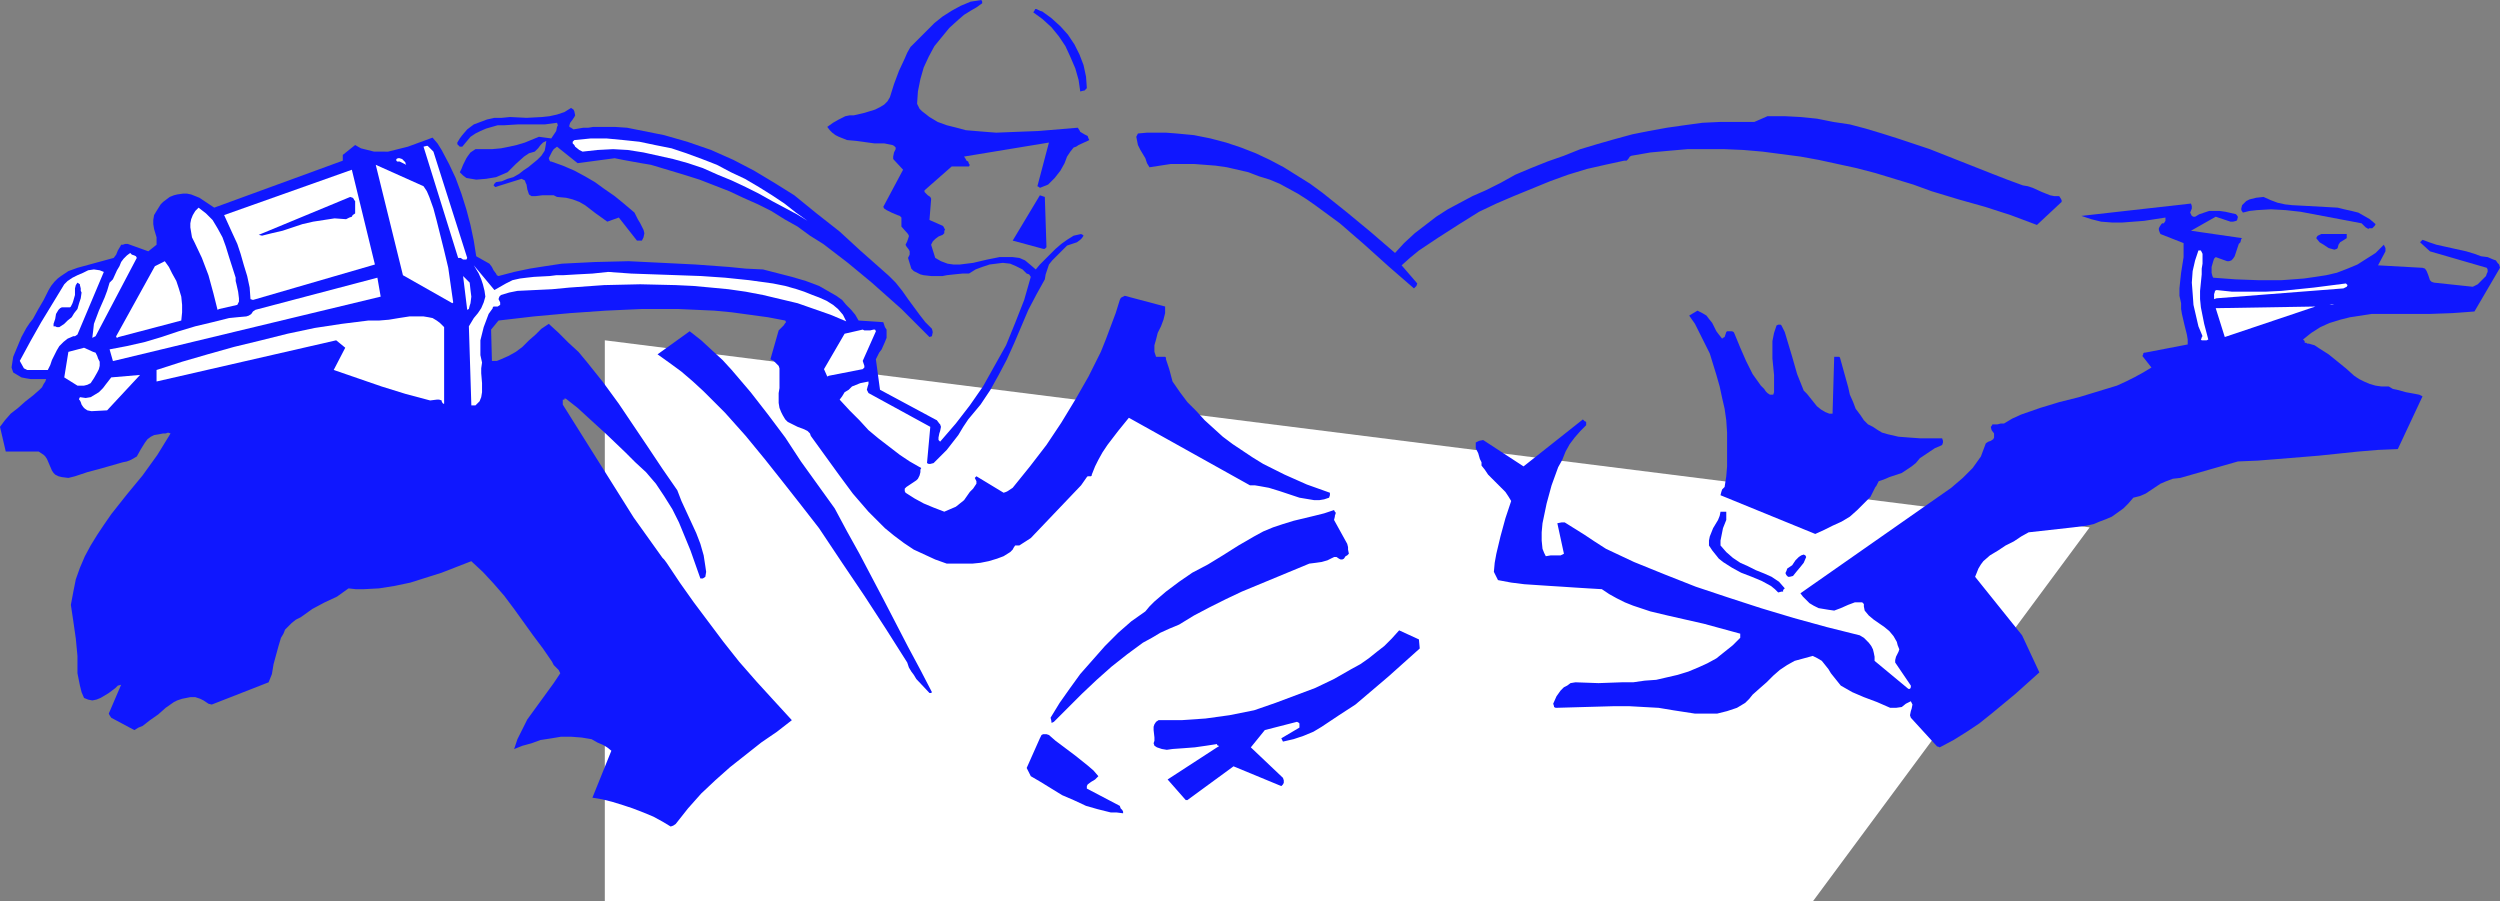
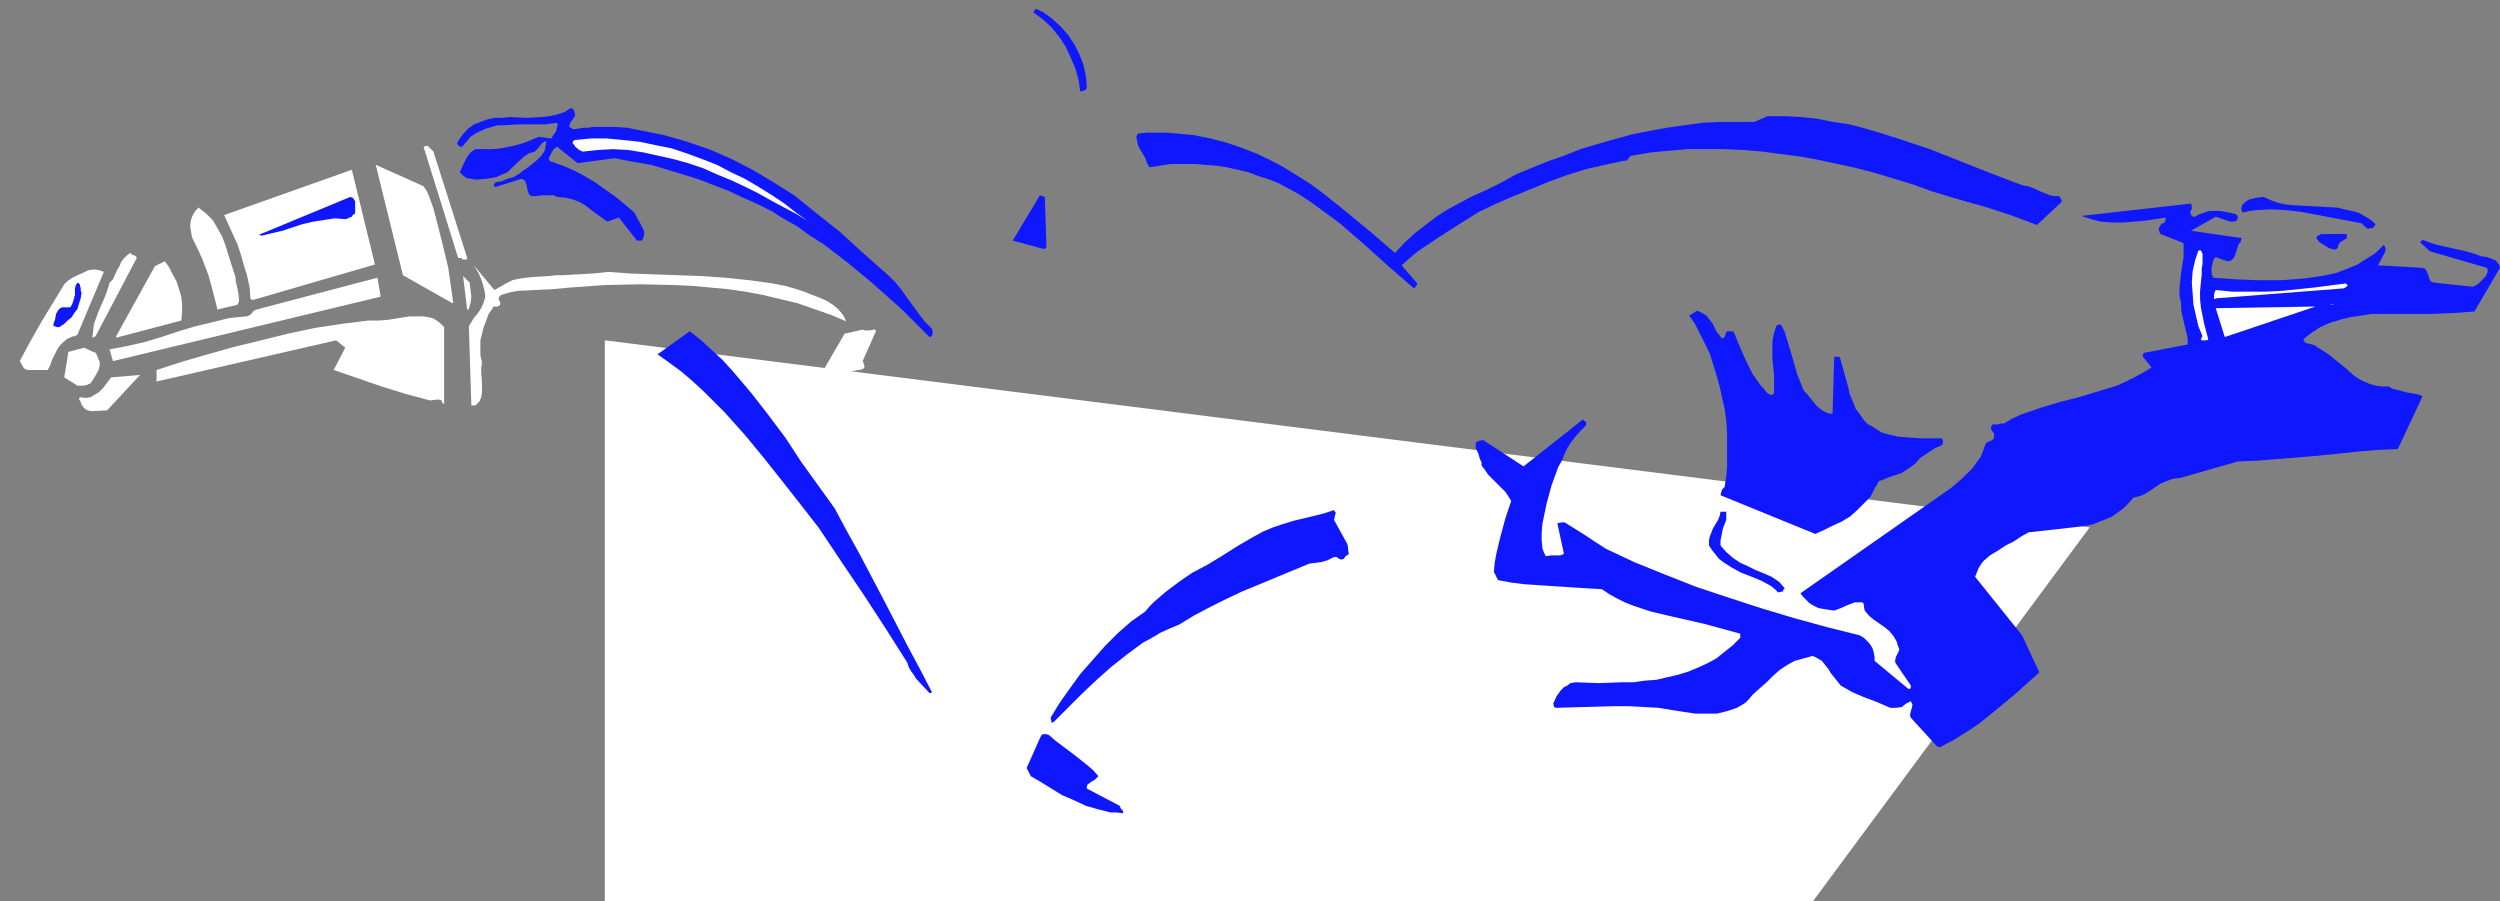
<svg xmlns="http://www.w3.org/2000/svg" xmlns:ns1="http://sodipodi.sourceforge.net/DTD/sodipodi-0.dtd" xmlns:ns2="http://www.inkscape.org/namespaces/inkscape" version="1.0" width="129.724mm" height="46.776mm" id="svg38" ns1:docname="Racing Collage.wmf">
  <rect width="100%" height="100%" fill="#808080" stroke="none" />
  <ns1:namedview id="namedview38" pagecolor="#ffffff" bordercolor="#000000" borderopacity="0.25" ns2:showpageshadow="2" ns2:pageopacity="0.0" ns2:pagecheckerboard="0" ns2:deskcolor="#d1d1d1" ns2:document-units="mm" />
  <defs id="defs1">
    <pattern id="WMFhbasepattern" patternUnits="userSpaceOnUse" width="6" height="6" x="0" y="0" />
  </defs>
  <path style="fill:#ffffff;fill-opacity:1;fill-rule:evenodd;stroke:none" d="m 118.614,66.741 291.203,36.684 -54.298,73.367 H 118.614 Z" id="path1" />
-   <path style="fill:#0f17ff;fill-opacity:1;fill-rule:evenodd;stroke:none" d="m 132.027,161.925 0.485,-0.323 2.424,-3.07 2.586,-2.909 2.747,-2.586 2.909,-2.586 3.07,-2.424 3.07,-2.424 3.07,-2.101 2.909,-2.262 -3.555,-3.878 -3.394,-3.717 -3.394,-3.878 -3.07,-3.878 -2.909,-3.878 -2.909,-3.878 -2.747,-3.878 -2.586,-3.878 -0.485,-0.646 -0.323,-0.323 v 0 l -5.656,-7.918 -13.898,-22.139 v -0.485 -0.485 h 0.162 0.162 v -0.162 l 0.162,-0.162 v 0.162 h 0.162 l 2.262,1.778 1.939,1.778 3.717,3.394 3.717,3.555 1.939,1.939 2.101,1.939 1.939,2.262 1.616,2.424 1.616,2.586 1.293,2.586 1.131,2.747 1.131,2.747 0.97,2.747 0.97,2.747 h 0.485 l 0.485,-0.323 0.162,-0.97 -0.162,-1.131 -0.323,-2.101 -0.646,-2.262 -0.808,-2.101 -1.939,-4.202 -0.97,-2.101 -0.808,-2.101 -2.909,-4.202 -2.909,-4.363 -5.656,-8.403 -3.07,-4.202 -3.232,-4.04 -1.616,-1.939 -1.939,-1.778 -1.939,-1.939 -1.939,-1.778 -1.454,0.97 -1.131,1.131 -1.293,1.131 -1.293,1.293 -1.293,0.97 -1.454,0.808 -1.454,0.646 -0.808,0.323 h -0.97 l -0.162,-6.141 1.454,-1.778 6.949,-0.808 7.11,-0.646 6.949,-0.485 7.11,-0.323 h 7.11 l 3.555,0.162 3.555,0.162 3.394,0.323 3.555,0.485 3.555,0.485 3.394,0.646 0.162,0.323 -0.162,0.162 -0.323,0.485 -0.485,0.485 -0.485,0.485 -1.616,5.656 0.646,0.323 0.485,0.485 0.485,0.485 0.162,0.485 v 0.646 0.646 1.293 0.808 0.485 l -0.162,0.97 v 0.97 0.97 l 0.162,0.97 0.323,0.808 0.323,0.646 0.485,0.808 0.485,0.485 1.293,0.646 0.646,0.323 1.293,0.485 0.646,0.323 0.485,0.485 0.162,0.485 5.494,7.595 2.747,3.717 3.07,3.555 1.616,1.616 1.616,1.616 1.778,1.454 1.939,1.454 1.939,1.293 2.101,0.97 2.101,0.97 2.262,0.808 h 3.232 1.778 l 1.616,-0.162 1.616,-0.323 1.616,-0.485 1.293,-0.485 1.293,-0.808 0.485,-0.485 0.162,-0.323 0.323,-0.485 h 0.323 0.485 l 2.262,-1.454 9.858,-10.342 1.131,-1.616 0.162,-0.162 h 0.323 0.323 l 0.162,-0.162 v -0.162 l 0.646,-1.616 0.646,-1.293 0.808,-1.454 0.97,-1.454 2.101,-2.747 2.101,-2.586 23.755,13.251 h 0.97 l 0.97,0.162 1.778,0.323 2.101,0.646 1.939,0.646 1.939,0.646 1.939,0.323 0.97,0.162 h 0.97 l 0.97,-0.162 0.97,-0.323 0.162,-0.485 v -0.485 l -4.525,-1.616 -4.363,-1.939 -4.202,-2.101 -2.101,-1.293 -1.939,-1.293 -1.939,-1.293 -1.939,-1.454 -1.778,-1.616 -1.778,-1.616 -1.616,-1.778 -1.778,-1.778 -1.454,-1.939 -1.454,-2.101 -0.646,-2.424 -0.323,-0.97 -0.323,-0.97 v -0.323 l -0.162,-0.162 h -0.485 -0.646 -0.646 l -0.162,-0.485 -0.162,-0.485 v -0.646 -0.646 l 0.323,-1.131 0.323,-1.293 0.646,-1.293 0.485,-1.293 0.323,-1.293 v -1.293 l -7.918,-2.101 -0.646,0.323 -0.162,0.162 -0.162,0.323 -0.808,2.586 -0.97,2.586 -0.97,2.586 -0.97,2.424 -2.424,4.848 -2.586,4.525 -2.747,4.525 -2.909,4.363 -3.232,4.202 -3.394,4.202 -0.485,0.323 -0.485,0.323 -0.323,0.162 -0.485,0.162 -5.333,-3.232 -0.162,0.162 -0.162,0.162 0.162,0.323 0.162,0.323 v 0.485 l -0.646,0.97 -0.646,0.646 -1.131,1.616 -0.808,0.646 -0.808,0.646 -1.131,0.485 -1.131,0.485 -2.101,-0.808 -1.939,-0.808 -1.778,-0.97 -1.778,-1.131 -0.162,-0.323 V 95.83 l 0.323,-0.323 0.485,-0.323 0.485,-0.323 0.485,-0.323 0.485,-0.323 0.323,-0.323 0.323,-0.646 0.162,-0.646 v -0.485 l 0.162,-0.323 v 0 l -2.262,-1.293 -1.939,-1.293 -2.101,-1.616 -2.101,-1.616 -1.939,-1.616 -1.778,-1.939 -1.939,-1.939 -1.939,-2.101 0.485,-0.646 0.485,-0.808 0.808,-0.485 0.646,-0.646 0.808,-0.323 0.808,-0.323 1.616,-0.323 v 0.485 l -0.162,0.485 -0.162,0.646 0.323,0.646 12.12,6.626 -0.646,7.11 0.323,0.162 h 0.323 l 0.646,-0.162 1.293,-1.293 1.293,-1.293 2.262,-2.909 0.97,-1.616 0.97,-1.454 2.424,-2.909 0.97,-1.454 0.97,-1.454 1.616,-2.909 1.616,-3.07 1.454,-3.232 2.747,-6.464 1.616,-3.07 1.616,-2.909 0.162,-0.97 0.323,-0.97 0.323,-0.97 0.646,-0.808 1.454,-1.454 0.808,-0.808 0.646,-0.646 0.97,-0.323 0.97,-0.323 0.646,-0.485 0.323,-0.323 0.323,-0.485 -0.162,-0.162 -0.323,-0.162 -1.454,0.323 -1.293,0.808 -1.131,0.808 -1.131,0.97 -1.939,1.939 -1.131,1.131 -0.808,0.97 -1.131,-0.97 -0.97,-0.808 -1.131,-0.485 -1.293,-0.162 h -1.293 -1.293 l -2.424,0.485 -2.747,0.646 -1.293,0.162 -1.293,0.162 h -1.293 l -1.131,-0.162 -1.293,-0.485 -1.131,-0.646 -0.808,-2.586 0.323,-0.646 0.485,-0.485 0.646,-0.485 0.808,-0.323 v 0 l 0.162,-0.162 0.162,-0.162 V 45.248 l 0.162,-0.162 -0.162,-0.323 -0.162,-0.323 -0.162,-0.162 -2.586,-1.131 0.323,-4.04 V 38.946 l -0.162,-0.323 -0.485,-0.323 -0.485,-0.485 -0.162,-0.162 v -0.323 l 5.333,-4.686 h 3.394 l 0.162,-0.323 -0.162,-0.162 -0.162,-0.485 -0.323,-0.162 -0.162,-0.323 -0.323,-0.485 16.645,-2.747 -2.262,8.565 0.323,0.162 0.162,0.162 0.808,-0.323 0.808,-0.323 0.646,-0.646 0.646,-0.646 1.131,-1.454 0.808,-1.454 0.485,-1.293 0.646,-0.97 0.646,-0.808 0.485,-0.162 0.485,-0.323 2.101,-0.97 -0.162,-0.323 -0.162,-0.485 -0.646,-0.323 -0.808,-0.485 -0.162,-0.323 -0.323,-0.485 -3.878,0.323 -3.878,0.323 -4.202,0.162 -4.04,0.162 -2.101,-0.162 -1.939,-0.162 -1.939,-0.162 -1.778,-0.485 -1.939,-0.485 -1.778,-0.646 -1.616,-0.97 -1.454,-1.131 -0.485,-0.485 -0.162,-0.323 -0.323,-0.646 0.162,-2.424 0.485,-2.424 0.646,-2.262 0.97,-2.101 1.131,-2.101 1.454,-1.778 1.454,-1.778 1.778,-1.616 1.131,-0.97 1.293,-0.808 1.131,-0.646 1.131,-0.808 V 0.323 L 192.465,0 l -2.101,0.323 -1.939,0.808 -1.778,0.97 -1.778,1.131 -1.616,1.293 -1.454,1.454 -3.232,3.232 -0.646,1.131 -0.485,1.131 -1.131,2.424 -0.97,2.586 -0.808,2.586 -0.485,0.808 -0.646,0.646 -0.808,0.485 -0.97,0.485 -2.101,0.646 -2.101,0.485 h -0.808 l -0.808,0.162 -1.293,0.646 -1.131,0.646 -1.131,0.808 0.485,0.646 0.485,0.485 0.646,0.485 0.646,0.323 1.616,0.646 1.778,0.162 3.555,0.485 h 1.939 l 1.616,0.323 0.323,0.162 0.323,0.323 v 0.323 l -0.162,0.323 -0.162,0.323 -0.162,0.808 v 0.485 l 1.939,2.101 -3.878,7.272 0.162,0.323 0.485,0.323 0.97,0.485 1.131,0.485 0.485,0.162 0.323,0.323 v 1.778 l 1.293,1.454 0.162,0.323 v 0.162 l -0.162,0.485 -0.162,0.485 -0.323,0.646 0.162,0.323 0.485,0.646 0.162,0.323 v 0.646 l -0.323,0.646 0.646,2.101 0.485,0.485 0.646,0.323 0.646,0.323 0.646,0.162 1.454,0.162 h 1.454 0.808 l 0.808,-0.162 1.454,-0.162 1.616,-0.162 h 1.293 l 1.293,-0.808 1.293,-0.485 1.454,-0.485 1.293,-0.162 1.293,-0.162 1.454,0.162 1.131,0.485 1.293,0.646 0.485,0.485 0.323,0.323 0.485,0.162 0.323,0.485 -1.293,4.525 -1.778,4.525 -1.778,4.363 -2.262,4.04 -2.262,4.04 -2.586,3.717 -2.747,3.555 -3.07,3.555 -0.323,-0.323 v -0.485 l 0.162,-0.808 0.162,-0.485 0.162,-0.808 -0.162,-0.485 -0.162,-0.162 -0.485,-0.646 -0.323,-0.162 -10.827,-5.818 -0.808,-5.979 0.323,-0.646 0.323,-0.646 0.485,-0.646 0.646,-1.454 0.323,-0.808 v -0.808 -0.808 l -0.323,-0.485 -0.162,-0.485 -0.162,-0.485 -4.848,-0.323 -0.646,-1.131 -0.808,-0.97 -0.97,-0.97 -0.808,-0.97 -1.131,-0.808 -1.131,-0.646 -2.262,-1.293 -2.586,-0.97 -2.747,-0.808 -5.656,-1.454 -3.394,-0.162 -3.232,-0.323 -6.626,-0.485 -6.464,-0.323 -6.626,-0.323 -6.626,0.162 -3.232,0.162 -3.232,0.162 -3.232,0.485 -3.07,0.485 -3.07,0.646 -3.07,0.808 -0.323,-0.162 -0.162,-0.323 -0.485,-0.646 -0.323,-0.646 -0.485,-0.646 -2.586,-1.454 -0.485,-3.07 -0.646,-3.07 -0.808,-3.07 -0.97,-3.07 -1.131,-3.07 -1.293,-2.747 -1.454,-2.747 -0.808,-1.293 -0.97,-1.131 -4.848,1.778 -1.293,0.323 -1.293,0.323 -1.293,0.323 H 74.659 73.366 L 72.074,29.411 70.781,29.088 69.65,28.442 67.226,30.381 v 0.485 0.646 l -25.21,9.211 -1.454,-0.97 -1.454,-0.97 -0.808,-0.323 -0.808,-0.323 -0.808,-0.162 H 35.875 l -1.131,0.162 -0.646,0.162 -0.808,0.323 -0.646,0.485 -0.646,0.485 -0.485,0.485 -0.808,1.293 -0.485,0.808 -0.162,0.97 v 0.808 l 0.162,0.97 0.485,1.616 v 0.646 0.808 l -1.616,1.293 -4.04,-1.454 h -0.485 l -0.485,0.162 h -0.323 l -0.162,0.323 -0.485,0.808 -0.323,0.808 -0.485,0.646 -3.555,0.97 -1.778,0.485 -1.778,0.485 -1.778,0.646 -1.454,0.97 -0.646,0.485 -0.646,0.646 -0.646,0.808 -0.485,0.808 -0.97,1.939 -1.131,1.939 -0.97,1.778 -0.646,0.808 -0.646,0.97 -0.97,1.778 -0.808,1.939 -0.808,1.939 -0.323,2.101 0.323,0.97 0.808,0.485 0.808,0.485 0.808,0.162 0.97,0.162 H 9.05 L 8.888,74.822 8.565,75.306 8.242,75.953 7.757,76.438 6.464,77.569 5.01,78.7 3.555,79.993 2.101,81.124 0.97,82.417 0.485,83.063 0,83.71 1.131,88.558 h 6.464 l 0.485,0.323 0.485,0.323 0.323,0.323 0.323,0.485 0.97,2.262 0.323,0.485 0.323,0.323 0.646,0.323 0.646,0.162 1.293,0.162 1.293,-0.323 2.424,-0.808 2.424,-0.646 2.262,-0.646 2.262,-0.646 0.808,-0.162 0.808,-0.323 1.131,-0.646 0.808,-1.454 0.808,-1.293 0.485,-0.646 0.646,-0.485 0.646,-0.323 0.97,-0.162 0.808,-0.162 h 0.485 l 0.485,-0.162 0.485,0.162 -1.293,2.101 -1.293,2.101 -2.909,4.04 -3.07,3.717 -3.07,3.878 -1.454,2.101 -1.293,1.939 -1.293,2.101 -1.131,2.101 -0.97,2.262 -0.808,2.262 -0.485,2.424 -0.485,2.586 0.485,3.232 0.485,3.394 0.323,3.394 v 1.616 1.778 l 0.485,2.424 0.323,1.293 0.485,1.131 0.808,0.323 0.808,0.162 0.808,-0.162 0.808,-0.323 1.616,-0.97 0.646,-0.485 0.646,-0.485 0.485,-0.485 0.646,-0.162 -2.424,5.656 0.162,0.323 0.323,0.485 4.525,2.424 0.808,-0.485 0.808,-0.323 1.454,-1.131 1.616,-1.131 1.454,-1.293 1.616,-1.131 0.646,-0.323 0.97,-0.323 0.808,-0.162 0.808,-0.162 h 0.97 l 0.97,0.323 0.646,0.323 0.485,0.323 0.485,0.323 0.646,0.162 11.15,-4.363 0.646,-1.616 0.323,-1.939 0.97,-3.555 0.485,-1.616 0.485,-0.808 0.323,-0.808 0.646,-0.646 0.646,-0.646 0.808,-0.646 0.97,-0.485 1.131,-0.808 1.131,-0.808 2.424,-1.293 2.424,-1.131 1.131,-0.808 1.131,-0.808 1.454,0.162 h 1.454 l 3.07,-0.162 3.07,-0.485 3.07,-0.646 3.07,-0.97 3.07,-0.97 5.818,-2.262 2.262,2.101 2.101,2.262 2.101,2.424 1.939,2.586 3.717,5.171 1.939,2.586 1.778,2.586 0.323,0.646 0.485,0.485 0.485,0.485 0.323,0.646 -1.293,1.939 -1.293,1.778 -1.293,1.778 -1.293,1.778 -1.293,1.778 -0.97,1.939 -0.97,1.939 -0.646,1.939 1.616,-0.646 1.778,-0.485 1.778,-0.646 2.101,-0.323 1.939,-0.323 h 1.939 l 2.101,0.162 1.939,0.323 1.131,0.646 1.131,0.485 0.808,0.485 0.808,0.646 -3.717,9.211 1.939,0.323 1.939,0.485 2.101,0.646 1.939,0.646 2.101,0.808 1.939,0.808 1.778,0.97 1.616,0.97 z" id="path2" />
  <path style="fill:#0f17ff;fill-opacity:1;fill-rule:evenodd;stroke:none" d="m 220.261,159.501 v -0.323 l -0.162,-0.323 -0.323,-0.323 -0.162,-0.485 -6.464,-3.394 v -0.485 l 0.162,-0.323 0.646,-0.485 0.808,-0.485 0.323,-0.323 0.323,-0.323 -0.97,-1.131 -1.131,-0.97 -2.424,-1.939 -1.293,-0.97 -1.293,-0.97 -1.293,-0.97 -1.293,-1.131 -0.485,-0.162 h -0.162 -0.162 -0.323 l -0.323,0.162 -0.323,0.646 -2.586,5.818 0.808,1.616 1.939,1.131 2.101,1.293 2.101,1.293 2.262,0.97 2.424,1.131 2.262,0.646 2.586,0.646 h 1.131 z" id="path3" />
-   <path style="fill:#0f17ff;fill-opacity:1;fill-rule:evenodd;stroke:none" d="m 232.865,156.915 9.05,-6.626 9.373,3.878 0.162,-0.162 0.162,-0.162 0.162,-0.323 v -0.485 l -0.162,-0.485 -6.302,-5.979 2.747,-3.394 6.302,-1.616 0.323,0.162 0.162,0.162 v 0.485 0.323 l -3.555,2.101 0.323,0.646 2.101,-0.485 1.939,-0.646 1.939,-0.808 1.616,-0.97 3.394,-2.262 3.232,-2.101 6.464,-5.494 6.141,-5.494 -0.162,-1.778 -3.878,-1.778 -1.454,1.616 -1.454,1.454 -1.454,1.131 -1.616,1.293 -1.616,1.131 -1.778,0.97 -3.394,1.939 -3.717,1.778 -3.878,1.454 -3.878,1.454 -4.202,1.454 -4.848,0.97 -4.686,0.646 -4.686,0.323 h -4.525 l -0.485,0.323 -0.323,0.485 -0.162,0.485 v 0.646 l 0.162,1.454 v 0.646 l -0.162,0.485 0.162,0.485 0.485,0.323 0.97,0.323 0.97,0.162 1.131,-0.162 2.262,-0.162 2.101,-0.162 2.262,-0.323 2.101,-0.323 v 0.162 l 0.162,0.162 h 0.162 v 0 0.162 l -0.323,0.162 -9.696,6.302 3.555,4.04 z" id="path4" />
  <path style="fill:#0f17ff;fill-opacity:1;fill-rule:evenodd;stroke:none" d="m 380.406,146.573 2.747,-1.454 2.586,-1.616 2.424,-1.616 2.424,-1.939 4.686,-3.878 4.686,-4.202 -3.394,-7.272 -9.211,-11.474 0.323,-0.808 0.323,-0.808 0.485,-0.808 0.485,-0.646 1.293,-1.131 1.616,-0.97 1.454,-0.97 1.616,-0.808 1.454,-0.97 1.454,-0.808 2.909,-0.323 2.909,-0.323 2.909,-0.323 2.586,-0.323 1.454,-0.323 1.131,-0.485 1.293,-0.485 1.131,-0.485 1.131,-0.808 1.131,-0.808 0.97,-0.97 0.97,-1.131 1.293,-0.323 1.131,-0.485 1.939,-1.293 0.97,-0.646 1.131,-0.485 1.293,-0.485 1.454,-0.162 11.312,-3.232 3.878,-0.162 4.04,-0.323 7.918,-0.646 7.757,-0.808 3.878,-0.323 3.878,-0.162 4.848,-10.342 -0.646,-0.323 -0.808,-0.162 -1.778,-0.323 -1.778,-0.485 -0.808,-0.162 -0.808,-0.485 h -1.454 l -1.131,-0.162 -1.131,-0.323 -1.131,-0.485 -0.97,-0.485 -0.97,-0.646 -1.616,-1.454 -3.394,-2.747 -1.778,-1.131 -0.97,-0.646 -1.131,-0.323 h -0.323 l -0.162,-0.162 h -0.323 v -0.162 -0.162 l -0.162,-0.162 -0.162,-0.162 1.616,-1.293 1.778,-1.131 1.778,-0.808 2.101,-0.646 1.939,-0.485 2.101,-0.323 2.101,-0.323 h 2.262 9.05 l 4.525,-0.162 2.262,-0.162 2.101,-0.162 5.01,-8.565 -0.162,-0.646 -0.323,-0.323 -0.323,-0.485 -0.485,-0.162 -1.131,-0.485 -1.293,-0.162 -1.293,-0.485 -1.616,-0.485 -2.909,-0.646 -2.909,-0.646 -1.454,-0.485 -1.293,-0.485 -0.485,0.485 1.939,1.778 11.15,3.232 0.162,0.323 v 0.485 l -0.162,0.323 -0.162,0.485 -0.646,0.646 -0.646,0.646 -0.323,0.323 -0.323,0.162 -0.646,0.323 -7.595,-0.808 v 0 l -0.485,-0.162 -0.323,-0.323 -0.162,-0.485 -0.162,-0.485 -0.323,-0.808 -0.323,-0.485 -0.485,-0.162 -8.726,-0.485 1.454,-2.747 v -0.646 l -0.162,-0.323 -0.162,-0.323 -1.616,1.616 -1.778,1.131 -1.778,1.131 -1.939,0.808 -2.101,0.808 -2.101,0.485 -2.101,0.323 -2.262,0.323 -2.101,0.162 -2.262,0.162 h -4.686 l -4.363,-0.162 -4.363,-0.323 -0.162,-0.323 -0.162,-0.646 v -0.485 -0.646 l 0.323,-1.131 0.162,-0.485 0.323,-0.323 2.262,0.808 h 0.323 l 0.485,-0.162 0.323,-0.323 0.323,-0.485 0.646,-1.939 0.162,-0.485 0.323,-0.323 0.162,-0.646 0.162,-0.162 v 0 l -10.019,-1.454 4.848,-2.747 0.97,0.323 0.97,0.323 0.97,0.323 h 0.485 l 0.646,-0.162 v 0 l 0.162,-0.162 0.162,-0.646 -0.162,-0.162 v 0 -0.162 h -0.162 v -0.162 l -2.101,-0.485 -1.131,-0.162 h -0.97 -1.131 l -0.97,0.323 -0.97,0.323 -0.808,0.485 h -0.323 l -0.323,-0.162 -0.162,-0.323 -0.162,-0.323 0.323,-0.808 v -0.485 l -0.162,-0.485 -21.493,2.424 0.97,0.323 0.97,0.323 1.939,0.485 2.101,0.162 h 2.101 l 2.101,-0.162 2.101,-0.162 4.202,-0.646 v 0.323 0.323 l -0.323,0.485 h -0.323 l -0.162,0.162 -0.323,0.485 -0.162,0.323 v 0.323 l 0.162,0.485 0.162,0.323 4.525,1.778 v 1.293 1.454 l -0.485,3.07 -0.162,1.454 -0.162,1.616 v 1.454 l 0.323,1.454 v 1.131 l 0.162,0.97 0.485,2.101 0.485,1.939 0.162,0.97 v 0.97 l -8.403,1.616 h -0.162 l -0.162,0.162 v 0.162 l -0.162,0.323 1.778,2.262 -1.616,0.97 -1.778,0.97 -1.616,0.808 -1.778,0.808 -3.717,1.131 -3.717,1.131 -1.939,0.485 -1.939,0.485 -3.717,1.131 -3.717,1.293 -1.778,0.808 -1.616,0.97 h -0.646 l -0.646,0.162 h -0.97 l -0.162,0.323 -0.162,0.162 0.162,0.646 0.485,0.646 v 0.485 0.323 l -0.162,0.323 -0.485,0.323 -0.485,0.162 -0.485,0.323 -0.485,1.293 -0.485,1.293 -0.808,1.131 -0.808,1.131 -1.939,1.939 -2.262,1.939 -29.573,20.685 0.485,0.646 0.646,0.646 0.646,0.646 0.808,0.485 0.97,0.485 0.97,0.162 0.97,0.162 1.131,0.162 1.293,-0.485 1.454,-0.646 1.293,-0.485 h 0.808 0.646 l 0.323,0.323 v 0.485 l 0.162,0.808 0.808,0.97 0.97,0.808 2.101,1.454 0.97,0.808 0.808,0.97 0.646,1.131 0.162,0.646 0.323,0.808 -0.162,0.485 -0.162,0.323 -0.323,0.646 -0.162,0.646 v 0.162 0.323 l 3.07,4.525 v 0.323 l -0.162,0.323 h -0.323 l -6.626,-5.494 v -0.808 l -0.162,-0.808 -0.162,-0.646 -0.323,-0.646 -0.485,-0.646 -0.485,-0.485 -0.485,-0.485 -0.808,-0.485 -6.464,-1.616 -6.464,-1.778 -6.464,-1.939 -6.464,-2.101 -6.302,-2.101 -6.141,-2.424 -5.979,-2.424 -2.747,-1.293 -2.747,-1.293 -2.262,-1.454 -1.939,-1.293 -3.878,-2.424 h -0.646 l -0.808,0.162 1.293,5.979 -0.323,0.162 -0.323,0.162 h -0.97 -0.97 l -0.97,0.162 -0.323,-0.646 -0.323,-0.808 -0.162,-1.616 v -1.616 l 0.162,-1.778 0.808,-3.878 0.97,-3.555 0.646,-1.778 0.646,-1.778 0.808,-1.454 0.646,-1.616 0.808,-1.454 0.97,-1.293 1.131,-1.293 1.131,-1.131 v -0.323 -0.323 l -0.323,-0.162 -0.323,-0.323 -11.635,9.211 -7.918,-5.171 -0.808,0.162 -0.323,0.162 -0.323,0.162 v 0.485 0.646 l 0.485,0.97 0.323,1.131 0.323,0.646 v 0.646 l 0.646,0.808 0.646,0.97 3.394,3.394 0.646,0.97 0.485,0.808 -1.131,3.394 -0.97,3.555 -0.808,3.394 -0.323,1.778 -0.162,1.778 0.808,1.616 2.586,0.485 2.586,0.323 4.848,0.323 2.586,0.162 2.424,0.162 2.586,0.162 2.747,0.162 1.454,0.97 1.454,0.808 1.616,0.808 1.616,0.646 3.394,1.131 3.394,0.808 3.555,0.808 3.555,0.808 3.555,0.97 3.555,0.97 v 0 0.323 0.485 l -1.454,1.454 -1.616,1.293 -1.616,1.293 -1.778,0.97 -1.778,0.808 -1.939,0.808 -2.101,0.646 -2.101,0.485 -2.101,0.485 -2.262,0.162 -2.262,0.323 h -2.262 l -4.525,0.162 -4.525,-0.162 -0.97,0.162 -0.646,0.485 -0.646,0.323 -0.646,0.646 -0.808,1.131 -0.646,1.454 0.162,0.485 v 0.162 l 0.323,0.162 5.656,-0.162 5.818,-0.162 h 2.909 l 2.909,0.162 2.909,0.162 2.909,0.485 4.202,0.646 h 2.262 2.101 l 1.939,-0.485 0.97,-0.323 0.97,-0.323 0.808,-0.485 0.808,-0.485 0.808,-0.808 0.646,-0.808 1.454,-1.293 1.293,-1.131 1.293,-1.293 1.293,-1.131 1.454,-0.97 1.454,-0.808 1.778,-0.485 1.778,-0.485 0.97,0.485 0.808,0.485 0.646,0.808 0.646,0.808 0.485,0.808 0.646,0.808 1.293,1.616 2.262,1.293 2.262,0.97 2.586,0.97 2.586,1.131 h 0.646 0.485 l 1.131,-0.162 0.808,-0.646 0.97,-0.485 0.162,0.323 0.162,0.323 -0.162,0.808 -0.162,0.485 -0.162,0.808 0.162,0.485 5.171,5.656 h 0.162 z" id="path5" />
  <path style="fill:#0f17ff;fill-opacity:1;fill-rule:evenodd;stroke:none" d="m 206.686,141.563 2.747,-2.747 2.747,-2.747 2.909,-2.747 2.909,-2.586 3.07,-2.424 3.07,-2.262 1.778,-0.97 1.616,-0.97 1.778,-0.808 1.939,-0.808 2.909,-1.778 3.07,-1.616 3.232,-1.616 3.07,-1.454 6.626,-2.747 6.626,-2.747 1.293,-0.162 1.131,-0.162 1.131,-0.323 1.293,-0.646 h 0.323 0.162 l 0.485,0.323 0.323,0.162 h 0.323 l 0.323,-0.162 0.323,-0.485 0.323,-0.162 0.323,-0.323 -0.162,-0.808 v -0.485 l -0.162,-0.646 -2.586,-4.686 0.162,-0.646 v -0.162 l 0.162,-0.485 v -0.162 l -0.162,-0.162 -0.162,-0.323 -1.939,0.646 -1.939,0.485 -4.04,0.97 -2.101,0.646 -1.939,0.646 -1.939,0.808 -1.778,0.97 -3.07,1.778 -3.07,1.939 -2.909,1.778 -3.07,1.616 -2.586,1.778 -2.586,1.939 -2.262,1.939 -0.97,0.97 -0.808,0.97 -2.747,1.939 -2.586,2.262 -2.586,2.586 -2.424,2.747 -2.424,2.747 -2.101,2.909 -1.939,2.747 -1.778,2.909 0.162,0.646 v 0.323 h 0.162 z" id="path6" />
  <path style="fill:#0f17ff;fill-opacity:1;fill-rule:evenodd;stroke:none" d="m 182.608,135.907 0.162,-0.162 -2.262,-4.363 -2.424,-4.525 -4.686,-9.05 -4.848,-9.211 -2.424,-4.363 -2.424,-4.525 -6.626,-9.211 -3.07,-4.686 -3.394,-4.525 -3.394,-4.363 -3.717,-4.363 -1.778,-1.939 -2.101,-1.939 -2.101,-1.939 -2.262,-1.778 -6.302,4.525 2.262,1.616 2.424,1.778 2.262,1.939 2.101,1.939 2.101,2.101 2.101,2.101 4.04,4.525 3.717,4.525 3.717,4.686 3.555,4.525 3.394,4.363 4.525,6.787 4.363,6.464 4.202,6.464 4.202,6.626 0.323,0.97 0.485,0.808 0.485,0.646 0.485,0.808 2.586,2.747 z" id="path7" />
  <path style="fill:#0f17ff;fill-opacity:1;fill-rule:evenodd;stroke:none" d="m 349.379,116.03 h 0.323 v -0.162 -0.162 l 0.323,-0.323 -1.131,-1.293 -1.454,-0.97 -1.454,-0.646 -1.616,-0.646 -1.616,-0.808 -1.454,-0.646 -1.454,-0.97 -1.293,-1.131 -1.131,-1.293 v -0.97 l 0.162,-0.808 0.323,-1.616 0.646,-1.616 v -0.808 -0.808 h -0.646 -0.485 l -0.162,0.808 -0.323,0.808 -0.97,1.616 -0.323,0.808 -0.323,0.808 -0.162,0.808 v 0.97 l 0.646,0.97 0.646,0.808 0.646,0.808 0.808,0.646 1.778,1.131 1.778,0.97 2.101,0.808 1.939,0.808 1.778,0.97 0.808,0.646 0.646,0.646 z" id="path8" />
-   <path style="fill:#0f17ff;fill-opacity:1;fill-rule:evenodd;stroke:none" d="m 350.995,113.121 0.646,-0.162 0.646,-0.808 0.808,-0.97 0.646,-0.808 0.485,-1.131 -0.162,-0.323 -0.323,-0.162 v 0 l -0.485,0.162 -0.485,0.323 -0.646,0.646 -0.323,0.485 -0.323,0.485 -0.485,0.323 -0.485,0.323 -0.162,0.485 -0.162,0.323 v 0 0.162 l 0.162,0.323 0.162,0.162 0.162,0.162 z" id="path9" />
  <path style="fill:#0f17ff;fill-opacity:1;fill-rule:evenodd;stroke:none" d="m 356.004,104.718 1.778,-0.808 1.616,-0.808 1.778,-0.808 1.616,-0.97 1.454,-1.293 1.293,-1.293 1.293,-1.293 0.808,-1.616 0.162,-0.323 0.162,-0.162 0.162,-0.323 0.162,-0.323 0.162,-0.323 0.97,-0.323 1.131,-0.485 2.424,-0.808 0.97,-0.646 0.97,-0.646 0.808,-0.646 0.808,-0.97 1.939,-1.293 0.97,-0.646 1.131,-0.485 0.323,-0.162 0.162,-0.485 v -0.323 l -0.162,-0.485 h -4.202 l -2.262,-0.162 -2.101,-0.162 -2.101,-0.485 -1.131,-0.323 -0.808,-0.485 -0.97,-0.646 -0.97,-0.485 -0.808,-0.808 -0.646,-0.97 -0.97,-1.293 -0.485,-1.293 -0.646,-1.454 -0.323,-1.454 -0.808,-2.909 -0.808,-2.909 -0.162,-0.162 h -0.323 -0.323 -0.323 l -0.323,11.151 h -0.646 l -0.808,-0.323 -0.808,-0.485 -0.808,-0.646 -1.293,-1.616 -0.646,-0.808 -0.646,-0.646 -0.646,-1.616 -0.646,-1.616 -0.97,-3.394 -0.97,-3.232 -0.485,-1.616 -0.646,-1.293 -0.162,-0.162 h -0.323 -0.162 l -0.323,0.162 -0.485,1.454 -0.323,1.616 v 1.616 1.778 l 0.162,1.616 0.162,1.616 v 1.778 1.616 l -0.162,0.485 h -0.323 -0.323 l -0.485,-0.323 -0.323,-0.323 -0.323,-0.485 -0.323,-0.323 -0.323,-0.323 -0.808,-1.131 -0.808,-1.131 -1.293,-2.586 -1.131,-2.586 -1.131,-2.747 -0.162,-0.323 -0.323,-0.162 h -0.646 -0.323 l -0.162,0.162 -0.323,0.97 -0.323,0.162 -0.162,0.162 -0.646,-0.808 -0.485,-0.646 -0.808,-1.616 -0.646,-0.808 -0.485,-0.646 -0.808,-0.485 -0.97,-0.485 -1.616,0.97 1.131,1.616 0.97,1.939 0.97,1.939 0.97,1.939 0.646,2.101 0.646,2.101 0.646,2.262 0.485,2.262 0.485,2.101 0.323,2.262 0.162,2.424 v 2.101 2.262 2.262 l -0.162,1.939 -0.323,2.101 -0.485,0.485 -0.162,0.485 -0.162,0.646 z" id="path10" />
  <path style="fill:#ffffff;fill-opacity:1;fill-rule:evenodd;stroke:none" d="m 17.938,80.639 3.07,-0.162 6.464,-6.949 -5.656,0.485 -1.131,1.454 -0.485,0.646 -0.808,0.808 -0.808,0.485 -0.808,0.485 -0.97,0.162 -1.131,-0.162 -0.162,0.323 v 0.162 l 0.162,0.162 0.162,0.323 0.162,0.485 0.323,0.485 0.323,0.323 0.485,0.323 z" id="path11" />
  <path style="fill:#ffffff;fill-opacity:1;fill-rule:evenodd;stroke:none" d="m 92.92,79.508 h 0.323 l 0.162,-0.162 0.323,-0.323 0.323,-0.323 0.323,-0.808 0.162,-0.97 v -1.778 l -0.162,-1.939 v -0.97 l 0.162,-1.131 -0.323,-1.454 v -1.454 -1.454 l 0.323,-1.293 0.323,-1.293 0.485,-1.293 0.485,-1.293 0.808,-1.131 v -0.162 l 0.162,-0.162 h 0.323 0.485 l 0.485,-0.323 v -0.485 l -0.323,-0.646 0.162,-0.485 0.323,-0.323 1.616,-0.485 1.616,-0.323 3.394,-0.162 3.394,-0.162 3.394,-0.323 6.787,-0.485 7.11,-0.162 6.949,0.162 3.394,0.162 3.555,0.323 3.394,0.323 3.394,0.485 3.394,0.646 3.394,0.808 3.394,0.808 3.232,1.131 3.232,1.131 3.07,1.293 -0.646,-1.293 -0.97,-1.131 -0.97,-0.808 -1.293,-0.808 -1.454,-0.646 -1.293,-0.485 -1.616,-0.646 -1.454,-0.485 -2.262,-0.646 -2.424,-0.485 -4.686,-0.646 -4.686,-0.485 -4.686,-0.323 -4.525,-0.162 -9.211,-0.323 -4.525,-0.323 -3.07,0.323 -3.07,0.162 -2.747,0.162 h -1.293 l -1.293,0.162 -3.07,0.162 -1.454,0.162 -1.293,0.162 -1.454,0.323 -1.293,0.646 -1.131,0.646 -1.131,0.646 -4.04,-4.848 0.485,0.808 0.485,0.808 0.485,1.131 0.323,0.97 0.323,1.293 0.162,1.131 -0.323,1.131 -0.485,1.131 -0.646,0.97 -0.808,0.97 -0.485,0.808 -0.485,0.808 0.485,15.514 z" id="path12" />
  <path style="fill:#ffffff;fill-opacity:1;fill-rule:evenodd;stroke:none" d="m 87.102,78.862 v -14.706 l -0.808,-0.808 -0.646,-0.485 -0.808,-0.485 -0.808,-0.162 -0.97,-0.162 h -0.808 -1.939 l -2.101,0.323 -1.939,0.323 -1.939,0.162 h -0.97 -1.131 l -5.171,0.646 -5.333,0.808 -5.333,1.131 -5.171,1.293 -5.333,1.293 -5.171,1.454 -5.01,1.454 -5.01,1.616 v 2.262 l 35.229,-8.08 1.778,1.454 -2.262,4.363 9.373,3.232 4.686,1.454 4.848,1.293 1.293,-0.162 h 0.485 l 0.485,0.162 v 0 0.162 l 0.162,0.323 0.162,0.162 h 0.162 z" id="path13" />
  <path style="fill:#ffffff;fill-opacity:1;fill-rule:evenodd;stroke:none" d="m 15.19,75.63 h 1.293 l 0.646,-0.162 0.646,-0.323 0.323,-0.485 0.323,-0.485 0.646,-1.131 0.323,-0.646 0.162,-0.646 v -0.808 l -0.323,-0.646 -0.162,-0.485 -0.162,-0.323 -0.162,-0.323 -0.485,-0.162 -1.778,-0.808 -3.07,0.808 -0.808,5.01 z" id="path14" />
  <path style="fill:#ffffff;fill-opacity:1;fill-rule:evenodd;stroke:none" d="m 162.569,73.69 6.626,-1.293 0.162,-0.162 0.162,-0.162 v -0.323 l -0.162,-0.485 -0.162,-0.485 2.586,-5.818 -0.162,-0.323 h -0.323 l -0.646,0.162 h -0.808 -0.323 l -0.323,-0.162 -3.555,0.808 -4.04,6.949 0.646,1.454 z" id="path15" />
  <path style="fill:#ffffff;fill-opacity:1;fill-rule:evenodd;stroke:none" d="m 5.333,72.559 h 4.04 l 0.485,-0.97 0.323,-0.97 0.97,-1.939 0.485,-0.808 0.808,-0.808 0.808,-0.646 1.131,-0.485 h 0.323 l 0.485,-0.323 5.171,-12.282 -0.808,-0.323 -1.131,-0.162 -1.131,0.162 -0.97,0.485 -1.131,0.485 -0.97,0.485 -0.97,0.646 -0.646,0.646 -2.262,3.717 -2.262,3.717 -2.101,3.717 -2.101,3.878 0.808,1.454 0.323,0.162 z" id="path16" />
  <path style="fill:#ffffff;fill-opacity:1;fill-rule:evenodd;stroke:none" d="m 22.301,70.781 52.358,-12.605 -0.646,-3.717 -23.917,6.302 -0.485,0.323 -0.323,0.485 -0.485,0.323 -0.485,0.162 -1.778,0.162 -1.616,0.162 -3.232,0.808 -3.394,0.808 -3.232,0.97 -3.394,1.131 -3.232,0.97 -3.555,0.808 -3.394,0.646 0.646,2.262 z" id="path17" />
  <path style="fill:#ffffff;fill-opacity:1;fill-rule:evenodd;stroke:none" d="m 431.956,66.741 h 0.162 0.323 0.323 l 0.323,-0.162 -0.808,-3.07 -0.646,-3.232 -0.162,-1.616 v -1.616 l 0.162,-1.616 0.162,-1.616 V 52.682 l 0.162,-0.97 v -1.939 l -0.162,-0.323 -0.162,-0.323 h -0.162 -0.323 l -0.646,1.939 -0.485,2.101 -0.162,2.262 0.162,2.101 0.162,2.262 0.485,2.101 0.485,2.101 0.808,1.939 -0.162,0.162 v 0.162 l -0.162,0.323 0.162,0.162 z" id="path18" />
  <path style="fill:#ffffff;fill-opacity:1;fill-rule:evenodd;stroke:none" d="m 18.422,66.095 0.323,-0.162 8.08,-15.352 -0.162,-0.323 -0.323,-0.162 -0.485,-0.162 -0.323,-0.323 -0.646,0.485 -0.646,0.646 -0.485,0.646 -0.323,0.808 -0.485,0.808 -0.808,1.778 -0.646,0.646 -0.485,1.616 -0.485,1.293 -1.131,2.586 -0.485,1.293 -0.485,1.293 -0.162,1.454 -0.162,1.293 z" id="path19" />
  <path style="fill:#ffffff;fill-opacity:1;fill-rule:evenodd;stroke:none" d="m 23.27,66.095 12.282,-3.232 0.162,-1.616 v -1.454 l -0.162,-1.616 -0.485,-1.616 -0.485,-1.454 -0.808,-1.454 -0.646,-1.293 -0.808,-1.131 -1.939,0.97 -7.595,13.736 v 0.162 l 0.162,0.162 z" id="path20" />
  <path style="fill:#0f17ff;fill-opacity:1;fill-rule:evenodd;stroke:none" d="m 182.769,65.933 0.162,-0.808 -0.162,-0.646 -1.293,-1.293 -1.131,-1.454 -2.262,-3.07 -1.131,-1.616 -1.293,-1.616 -1.293,-1.293 -1.454,-1.293 -4.202,-3.717 -4.04,-3.717 -4.525,-3.555 -4.363,-3.555 -3.878,-2.424 -4.04,-2.424 -4.04,-2.101 -4.363,-1.939 -4.686,-1.616 -4.525,-1.293 -2.424,-0.485 -2.424,-0.485 -2.424,-0.485 -2.424,-0.162 h -2.262 -1.939 l -0.97,0.162 h -0.97 l -1.939,0.323 -0.485,-0.323 -0.323,-0.162 v -0.323 l 0.162,-0.485 0.485,-0.646 0.323,-0.485 0.162,-0.323 -0.162,-0.808 -0.162,-0.323 -0.485,-0.323 -1.293,0.808 -1.454,0.485 -1.454,0.323 -1.454,0.162 -3.07,0.162 -3.232,-0.162 -1.616,0.162 h -1.454 l -1.454,0.323 -1.293,0.485 -1.293,0.485 -1.293,0.97 -0.97,1.131 -0.485,0.646 -0.485,0.808 v 0.323 l 0.162,0.162 0.323,0.323 h 0.485 l 0.808,-0.97 0.808,-0.97 0.97,-0.646 0.97,-0.485 1.131,-0.485 1.131,-0.323 1.131,-0.323 h 1.293 l 2.586,-0.162 h 2.586 2.747 l 2.424,-0.323 0.162,0.485 -0.162,0.323 -0.162,0.808 -0.97,1.454 -2.424,-0.323 -2.747,1.131 -1.616,0.485 -1.454,0.323 -1.616,0.323 -1.778,0.162 h -1.454 -1.778 l -0.485,0.323 -0.485,0.323 -0.485,0.646 -0.323,0.485 -0.646,1.293 -0.323,0.808 -0.323,0.646 0.646,0.646 0.646,0.485 0.97,0.162 0.97,0.162 1.939,-0.162 0.97,-0.162 0.97,-0.162 1.131,-0.485 1.131,-0.485 0.808,-0.808 0.808,-0.808 1.616,-1.454 0.97,-0.646 1.131,-0.323 0.646,-0.646 0.485,-0.646 0.485,-0.485 0.646,-0.323 -0.162,1.131 -0.162,0.808 -0.646,0.97 -0.808,0.808 -1.778,1.454 -0.97,0.646 -0.808,0.646 -1.131,0.646 -1.131,0.323 -1.131,0.485 -1.131,0.162 -0.162,0.162 -0.162,0.162 -0.162,0.323 0.323,0.323 5.171,-1.616 0.323,0.162 0.323,0.162 0.162,0.485 0.162,0.323 0.162,0.97 0.323,0.97 0.485,0.323 h 0.808 l 1.293,-0.162 h 1.454 0.808 l 0.646,0.323 1.778,0.162 1.293,0.323 1.293,0.485 1.131,0.646 2.101,1.616 2.262,1.616 2.262,-0.808 3.555,4.525 h 0.97 l 0.323,-0.646 0.162,-0.808 -0.162,-0.646 -0.323,-0.646 -0.323,-0.646 -0.485,-0.808 -0.646,-1.293 -2.101,-1.778 -1.778,-1.454 -2.101,-1.454 -1.778,-1.293 -1.939,-1.131 -2.101,-1.131 -2.262,-0.97 -2.262,-0.808 h -0.162 l -0.162,-0.162 -0.162,-0.485 0.323,-0.646 0.323,-0.646 0.323,-0.485 0.646,-0.485 4.04,3.232 7.272,-0.97 1.616,0.323 1.778,0.323 1.778,0.323 1.939,0.323 3.232,0.97 3.232,0.97 3.07,0.97 2.909,1.131 2.909,1.131 2.747,1.293 2.909,1.293 2.586,1.293 2.586,1.616 2.586,1.454 2.424,1.778 2.586,1.616 4.848,3.717 4.686,3.878 2.909,2.586 2.909,2.586 5.494,5.494 z" id="path21" />
  <path style="fill:#ffffff;fill-opacity:1;fill-rule:evenodd;stroke:none" d="m 436.804,65.933 17.291,-5.818 -19.554,0.323 1.778,5.656 z" id="path22" />
  <path style="fill:#0f17ff;fill-opacity:1;fill-rule:evenodd;stroke:none" d="m 11.15,64.156 h 0.485 l 0.97,-0.646 0.646,-0.646 0.808,-0.646 0.485,-0.808 0.646,-0.808 0.323,-1.131 0.323,-0.97 0.162,-1.131 -0.162,-0.323 v -0.485 l -0.162,-0.646 v 0 -0.162 l -0.485,-0.323 -0.323,0.485 -0.162,0.646 v 0.646 0.646 l -0.323,1.131 -0.162,0.485 -0.323,0.646 -0.162,0.162 h -0.162 -0.485 -0.485 -0.485 l -0.323,0.162 -0.323,0.323 -0.485,0.808 -0.162,0.97 -0.323,0.97 v 0.485 h 0.162 0.162 z" id="path23" />
  <path style="fill:#ffffff;fill-opacity:1;fill-rule:evenodd;stroke:none" d="m 42.986,60.601 3.555,-0.808 0.323,-0.646 v -0.646 l -0.162,-1.293 -0.323,-1.454 -0.162,-0.646 v -0.646 l -1.293,-4.04 -0.646,-2.101 -0.646,-1.778 -0.97,-1.778 -0.97,-1.616 -1.293,-1.293 -1.454,-1.131 -0.646,0.646 -0.485,0.808 -0.323,0.808 -0.162,0.808 v 0.808 l 0.162,0.97 0.162,0.97 0.485,0.97 1.454,3.07 1.293,3.394 0.97,3.555 0.808,3.232 z" id="path24" />
  <path style="fill:#ffffff;fill-opacity:1;fill-rule:evenodd;stroke:none" d="m 91.95,60.601 0.162,-0.646 0.162,-0.485 0.162,-1.293 -0.162,-1.293 -0.162,-1.454 -1.293,-1.293 0.808,6.626 z" id="path25" />
  <path style="fill:#ffffff;fill-opacity:1;fill-rule:evenodd;stroke:none" d="m 456.843,59.793 0.485,-0.162 h 0.485 z" id="path26" />
  <path style="fill:#ffffff;fill-opacity:1;fill-rule:evenodd;stroke:none" d="m 88.88,59.308 -0.485,-3.394 -0.485,-3.394 -0.808,-3.394 -0.808,-3.232 -0.646,-2.586 -0.646,-2.424 -0.808,-2.262 -0.485,-1.131 -0.646,-0.97 -9.373,-4.202 5.333,21.655 9.696,5.494 z" id="path27" />
  <path style="fill:#ffffff;fill-opacity:1;fill-rule:evenodd;stroke:none" d="m 49.611,58.823 23.917,-6.949 -4.525,-18.584 -25.048,8.888 0.808,1.778 0.808,1.778 0.97,2.101 0.646,1.939 0.646,2.262 0.646,2.101 0.485,2.262 0.162,2.262 z" id="path28" />
  <path style="fill:#ffffff;fill-opacity:1;fill-rule:evenodd;stroke:none" d="m 434.704,58.5 24.886,-1.939 0.323,-0.162 0.323,-0.162 0.162,-0.323 -0.162,-0.162 -0.162,-0.162 -6.302,0.808 -6.302,0.646 -3.232,0.162 h -3.232 -3.232 l -3.07,-0.323 -0.323,0.162 v 0.162 l -0.162,0.485 v 0.485 0.485 z" id="path29" />
  <path style="fill:#0f17ff;fill-opacity:1;fill-rule:evenodd;stroke:none" d="m 277.467,56.399 0.162,-0.162 0.162,-0.162 0.162,-0.485 -3.07,-3.555 1.616,-1.454 1.778,-1.454 1.939,-1.293 1.939,-1.293 4.04,-2.586 3.878,-2.424 3.394,-1.616 3.394,-1.454 3.555,-1.454 3.555,-1.454 3.555,-1.293 3.717,-1.131 3.555,-0.808 3.717,-0.808 h 0.485 l 0.323,-0.323 0.323,-0.485 0.323,-0.162 3.717,-0.646 3.555,-0.323 3.717,-0.323 h 3.717 3.555 l 3.717,0.162 3.717,0.323 3.717,0.485 3.717,0.485 3.555,0.646 3.717,0.808 3.717,0.808 3.717,0.97 3.717,1.131 3.717,1.131 3.555,1.293 5.333,1.616 5.171,1.454 5.01,1.616 2.586,0.97 2.586,0.97 4.848,-4.525 v -0.323 l -0.162,-0.323 -0.323,-0.485 h -0.97 l -0.808,-0.162 -1.616,-0.646 -1.778,-0.808 -0.97,-0.323 -0.97,-0.162 -3.07,-1.131 -2.909,-1.131 -6.141,-2.424 -6.141,-2.424 -6.302,-2.101 -3.07,-0.97 -3.232,-0.97 -3.07,-0.808 -3.232,-0.485 -3.232,-0.646 -3.232,-0.323 -3.07,-0.162 h -3.394 l -2.586,1.131 h -3.394 -3.394 l -3.394,0.162 -3.555,0.485 -3.394,0.485 -3.555,0.646 -3.232,0.646 -3.555,0.97 -3.394,0.97 -3.232,0.97 -3.232,1.293 -3.232,1.131 -3.232,1.293 -3.07,1.293 -2.909,1.616 -2.909,1.454 -2.586,1.131 -2.424,1.293 -2.424,1.293 -2.262,1.454 -2.101,1.616 -2.101,1.616 -2.101,1.939 -1.778,1.939 -4.686,-4.04 -4.686,-3.878 -4.848,-3.878 -2.424,-1.778 -2.586,-1.616 -2.586,-1.616 -2.747,-1.454 -2.747,-1.293 -2.909,-1.131 -2.909,-0.97 -3.07,-0.808 -3.232,-0.646 -3.394,-0.323 -2.101,-0.162 h -1.939 -1.778 l -1.778,0.162 -0.323,0.646 0.162,0.808 0.162,0.808 0.485,0.97 0.97,1.616 0.323,0.97 0.485,0.808 2.101,-0.323 2.101,-0.323 h 2.262 2.262 l 2.101,0.162 2.101,0.162 2.262,0.323 2.101,0.485 2.101,0.485 2.101,0.808 2.101,0.646 1.939,0.808 1.778,0.97 1.778,0.97 1.778,1.131 1.616,1.131 2.424,1.778 2.424,1.778 2.424,2.101 2.424,2.101 4.848,4.363 4.848,4.202 z" id="path30" />
  <path style="fill:#ffffff;fill-opacity:1;fill-rule:evenodd;stroke:none" d="m 91.627,50.581 -6.626,-20.847 -0.485,-0.485 -0.646,-0.646 h -0.162 l -0.646,0.162 6.787,21.816 h 0.162 0.323 l 0.485,0.323 h 0.323 0.323 z" id="path31" />
  <path style="fill:#0f17ff;fill-opacity:1;fill-rule:evenodd;stroke:none" d="m 204.909,48.804 0.323,-0.323 -0.323,-9.858 -0.485,-0.162 -0.485,-0.162 -5.333,8.888 5.979,1.616 z" id="path32" />
  <path style="fill:#0f17ff;fill-opacity:1;fill-rule:evenodd;stroke:none" d="m 457.812,48.965 0.485,-0.162 0.162,-0.162 0.162,-0.646 0.323,-0.485 1.293,-0.808 v -0.808 h -5.01 l -0.323,0.162 v 0 l -0.323,0.162 -0.162,0.162 -0.162,0.323 0.646,0.808 0.808,0.485 0.97,0.646 z" id="path33" />
  <path style="fill:#0f17ff;fill-opacity:1;fill-rule:evenodd;stroke:none" d="m 51.389,46.218 1.939,-0.485 2.101,-0.485 1.939,-0.646 1.939,-0.646 2.101,-0.485 2.101,-0.323 2.101,-0.323 2.262,0.162 0.323,-0.162 0.323,-0.162 0.485,-0.162 0.162,-0.323 0.485,-0.323 v -2.424 l -0.162,-0.162 -0.162,-0.323 -0.162,-0.162 -0.485,-0.162 -17.938,7.434 z" id="path34" />
  <path style="fill:#0f17ff;fill-opacity:1;fill-rule:evenodd;stroke:none" d="m 464.923,44.764 h 0.323 l 0.162,-0.162 0.323,-0.323 0.162,-0.323 -1.131,-0.97 -1.131,-0.646 -1.131,-0.646 -1.293,-0.323 -1.454,-0.323 -1.293,-0.323 -2.909,-0.162 -2.909,-0.162 -3.07,-0.162 -1.454,-0.162 -1.454,-0.323 -1.293,-0.485 -1.454,-0.646 -1.454,0.162 -0.646,0.162 -0.646,0.162 -0.646,0.323 -0.485,0.485 -0.323,0.323 -0.162,0.646 v 0.323 l 0.323,0.485 1.293,-0.323 1.454,-0.162 2.747,-0.162 2.909,0.162 2.909,0.323 5.979,1.131 5.979,1.131 0.485,0.485 0.323,0.323 0.323,0.162 0.162,0.162 0.162,-0.162 z" id="path35" />
  <path style="fill:#ffffff;fill-opacity:1;fill-rule:evenodd;stroke:none" d="m 158.368,43.309 -2.262,-1.616 -2.262,-1.778 -2.424,-1.616 -2.586,-1.616 -2.747,-1.616 -2.747,-1.293 -2.747,-1.454 -2.909,-1.131 -3.07,-1.131 -2.909,-0.97 -3.232,-0.646 -3.07,-0.646 -3.07,-0.323 -3.394,-0.323 h -3.07 l -3.232,0.323 -0.323,0.323 v 0.323 l 0.323,0.323 0.162,0.323 0.808,0.646 0.646,0.323 2.909,-0.323 3.07,-0.162 2.909,0.162 3.07,0.485 2.909,0.646 2.909,0.646 2.909,0.808 2.909,0.97 2.909,1.293 2.747,1.131 2.747,1.293 2.586,1.293 2.586,1.454 2.424,1.293 2.424,1.293 z" id="path36" />
-   <path style="fill:#ffffff;fill-opacity:1;fill-rule:evenodd;stroke:none" d="m 79.507,31.997 v -0.162 l -0.162,-0.162 -0.485,-0.485 -0.485,-0.162 h -0.323 l -0.323,0.162 v 0.323 l 0.162,0.162 h 0.485 l 0.646,0.323 0.646,0.323 z" id="path37" />
  <path style="fill:#0f17ff;fill-opacity:1;fill-rule:evenodd;stroke:none" d="m 212.504,17.776 h 0.162 l 0.162,-0.162 0.323,-0.323 -0.162,-2.262 -0.485,-2.262 -0.808,-2.101 -0.97,-1.939 -1.293,-1.939 -1.454,-1.616 -1.778,-1.616 -1.778,-1.293 -0.485,-0.162 -0.323,-0.162 -0.323,-0.162 h -0.162 -0.162 v 0.162 l -0.323,0.485 1.778,1.293 1.778,1.616 1.454,1.778 1.293,1.939 0.97,2.101 0.97,2.262 0.646,2.262 0.323,2.262 z" id="path38" />
</svg>